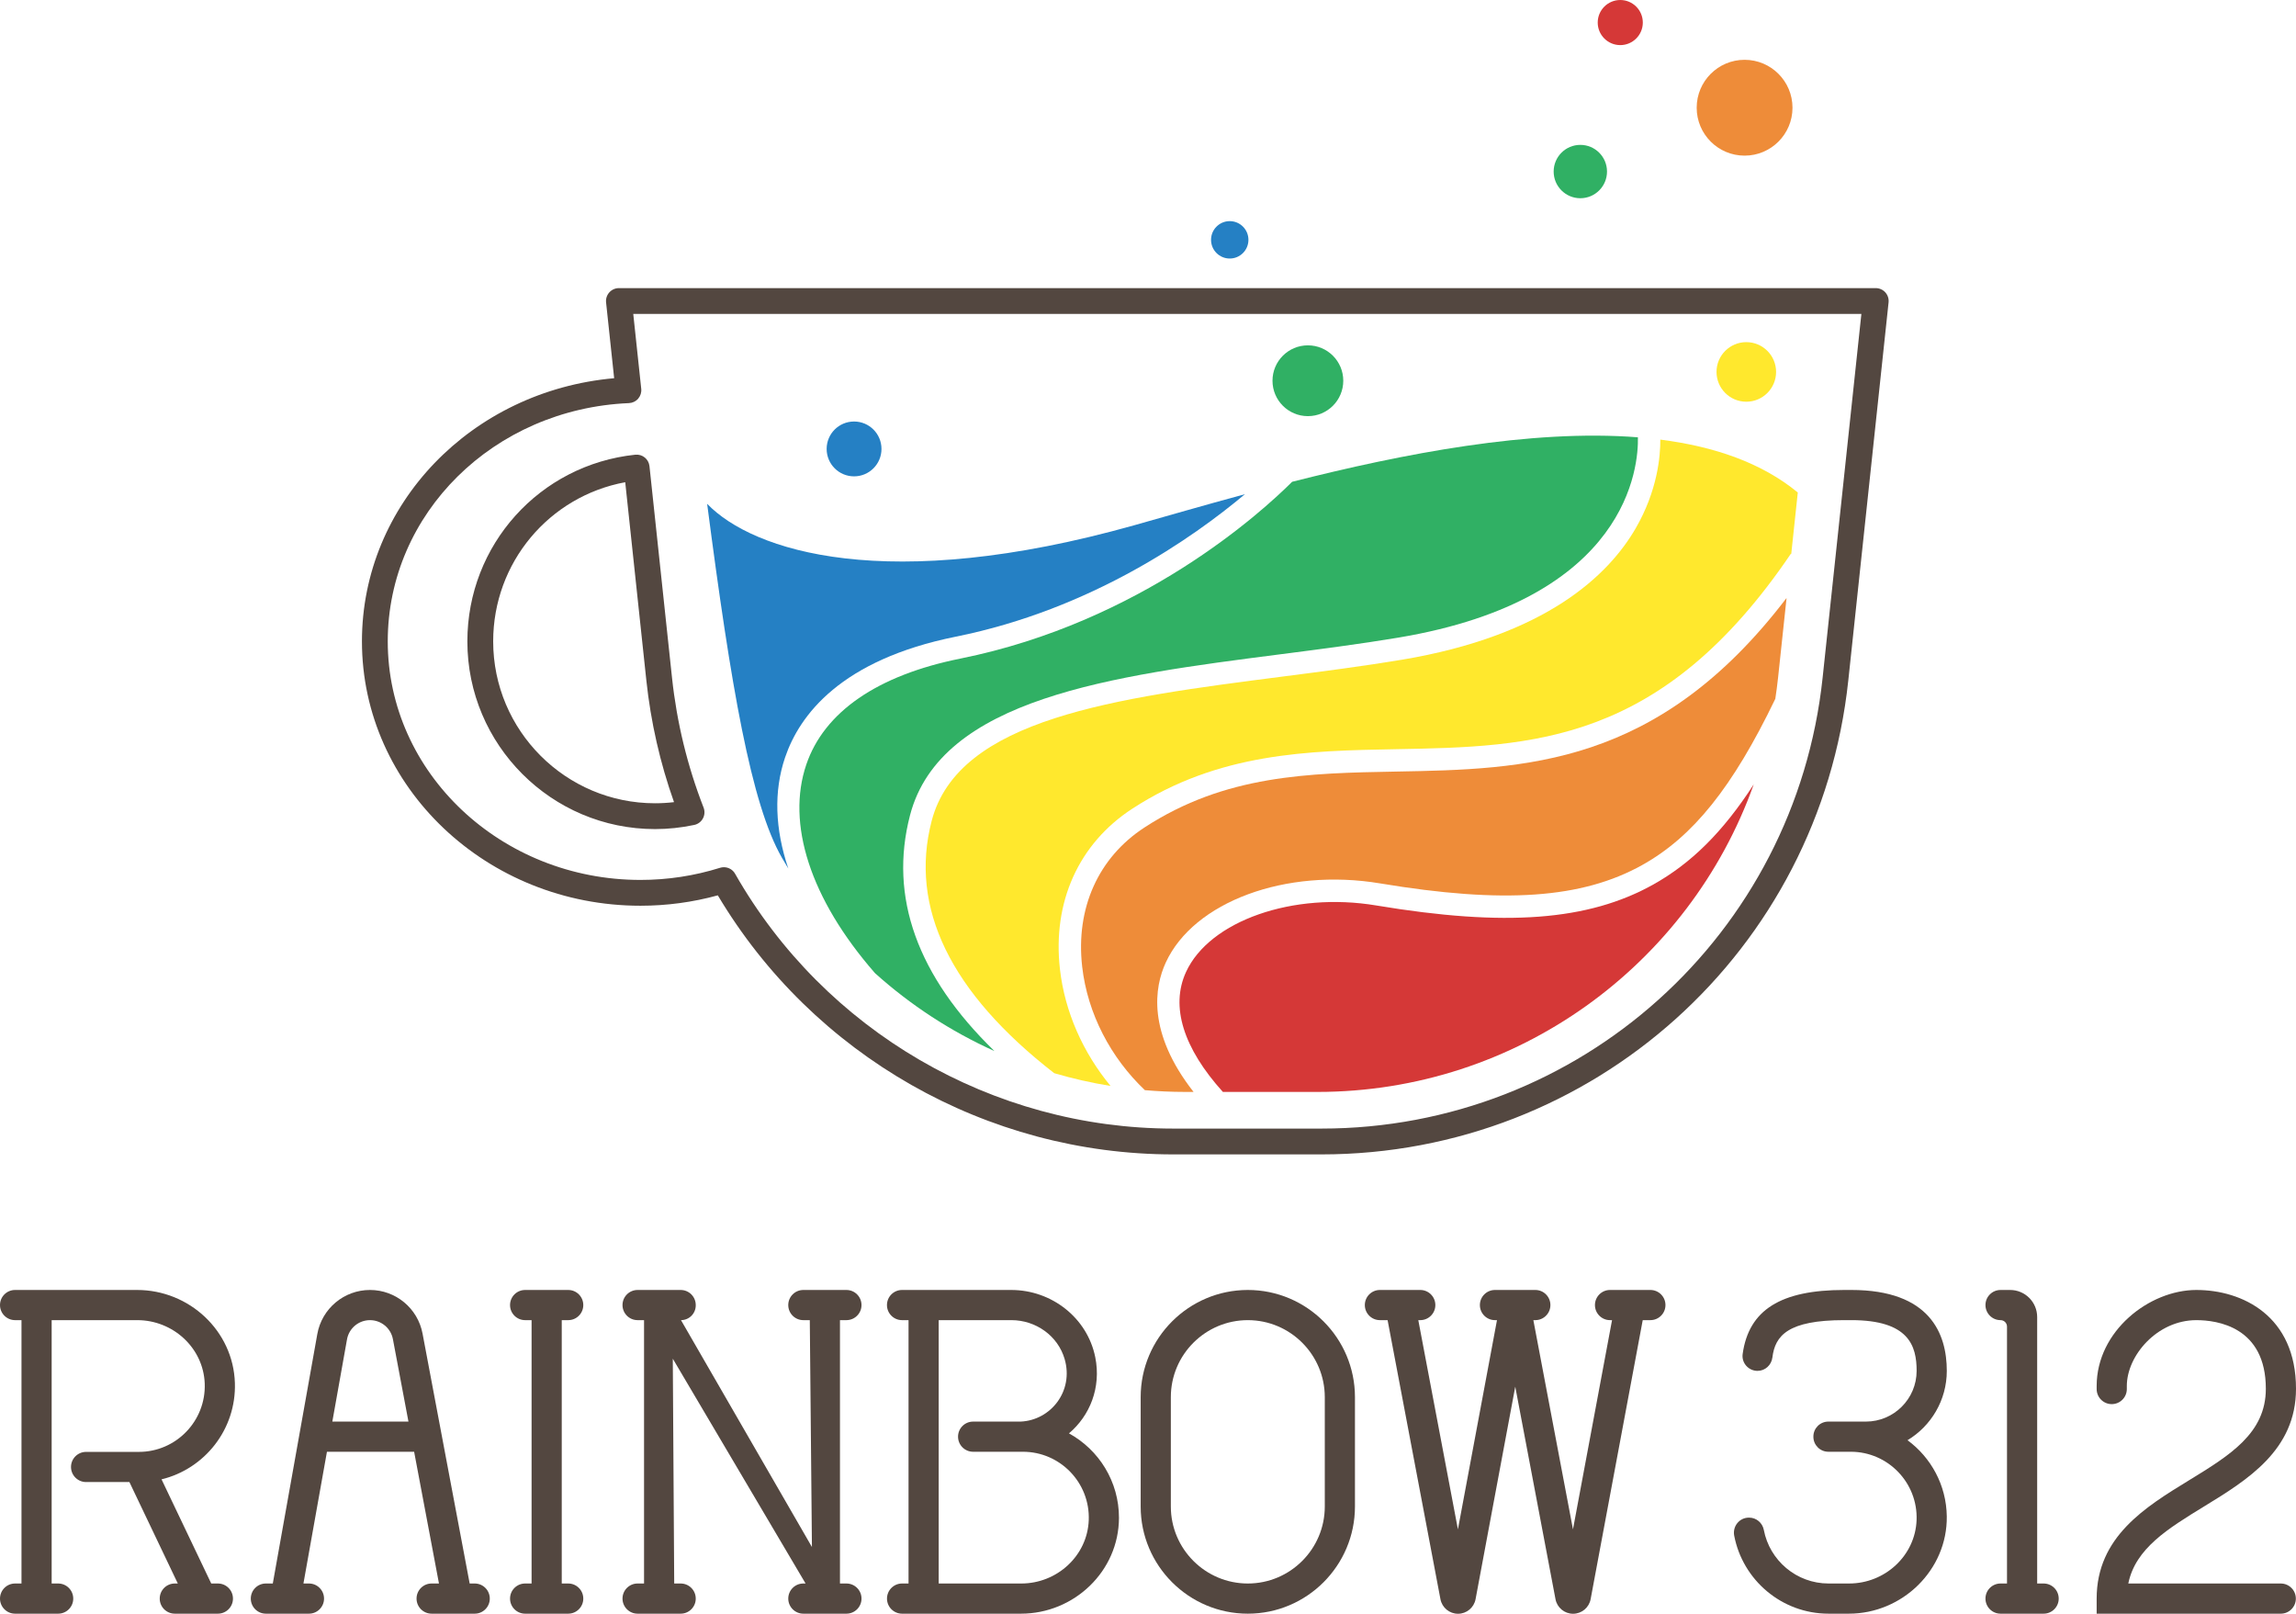
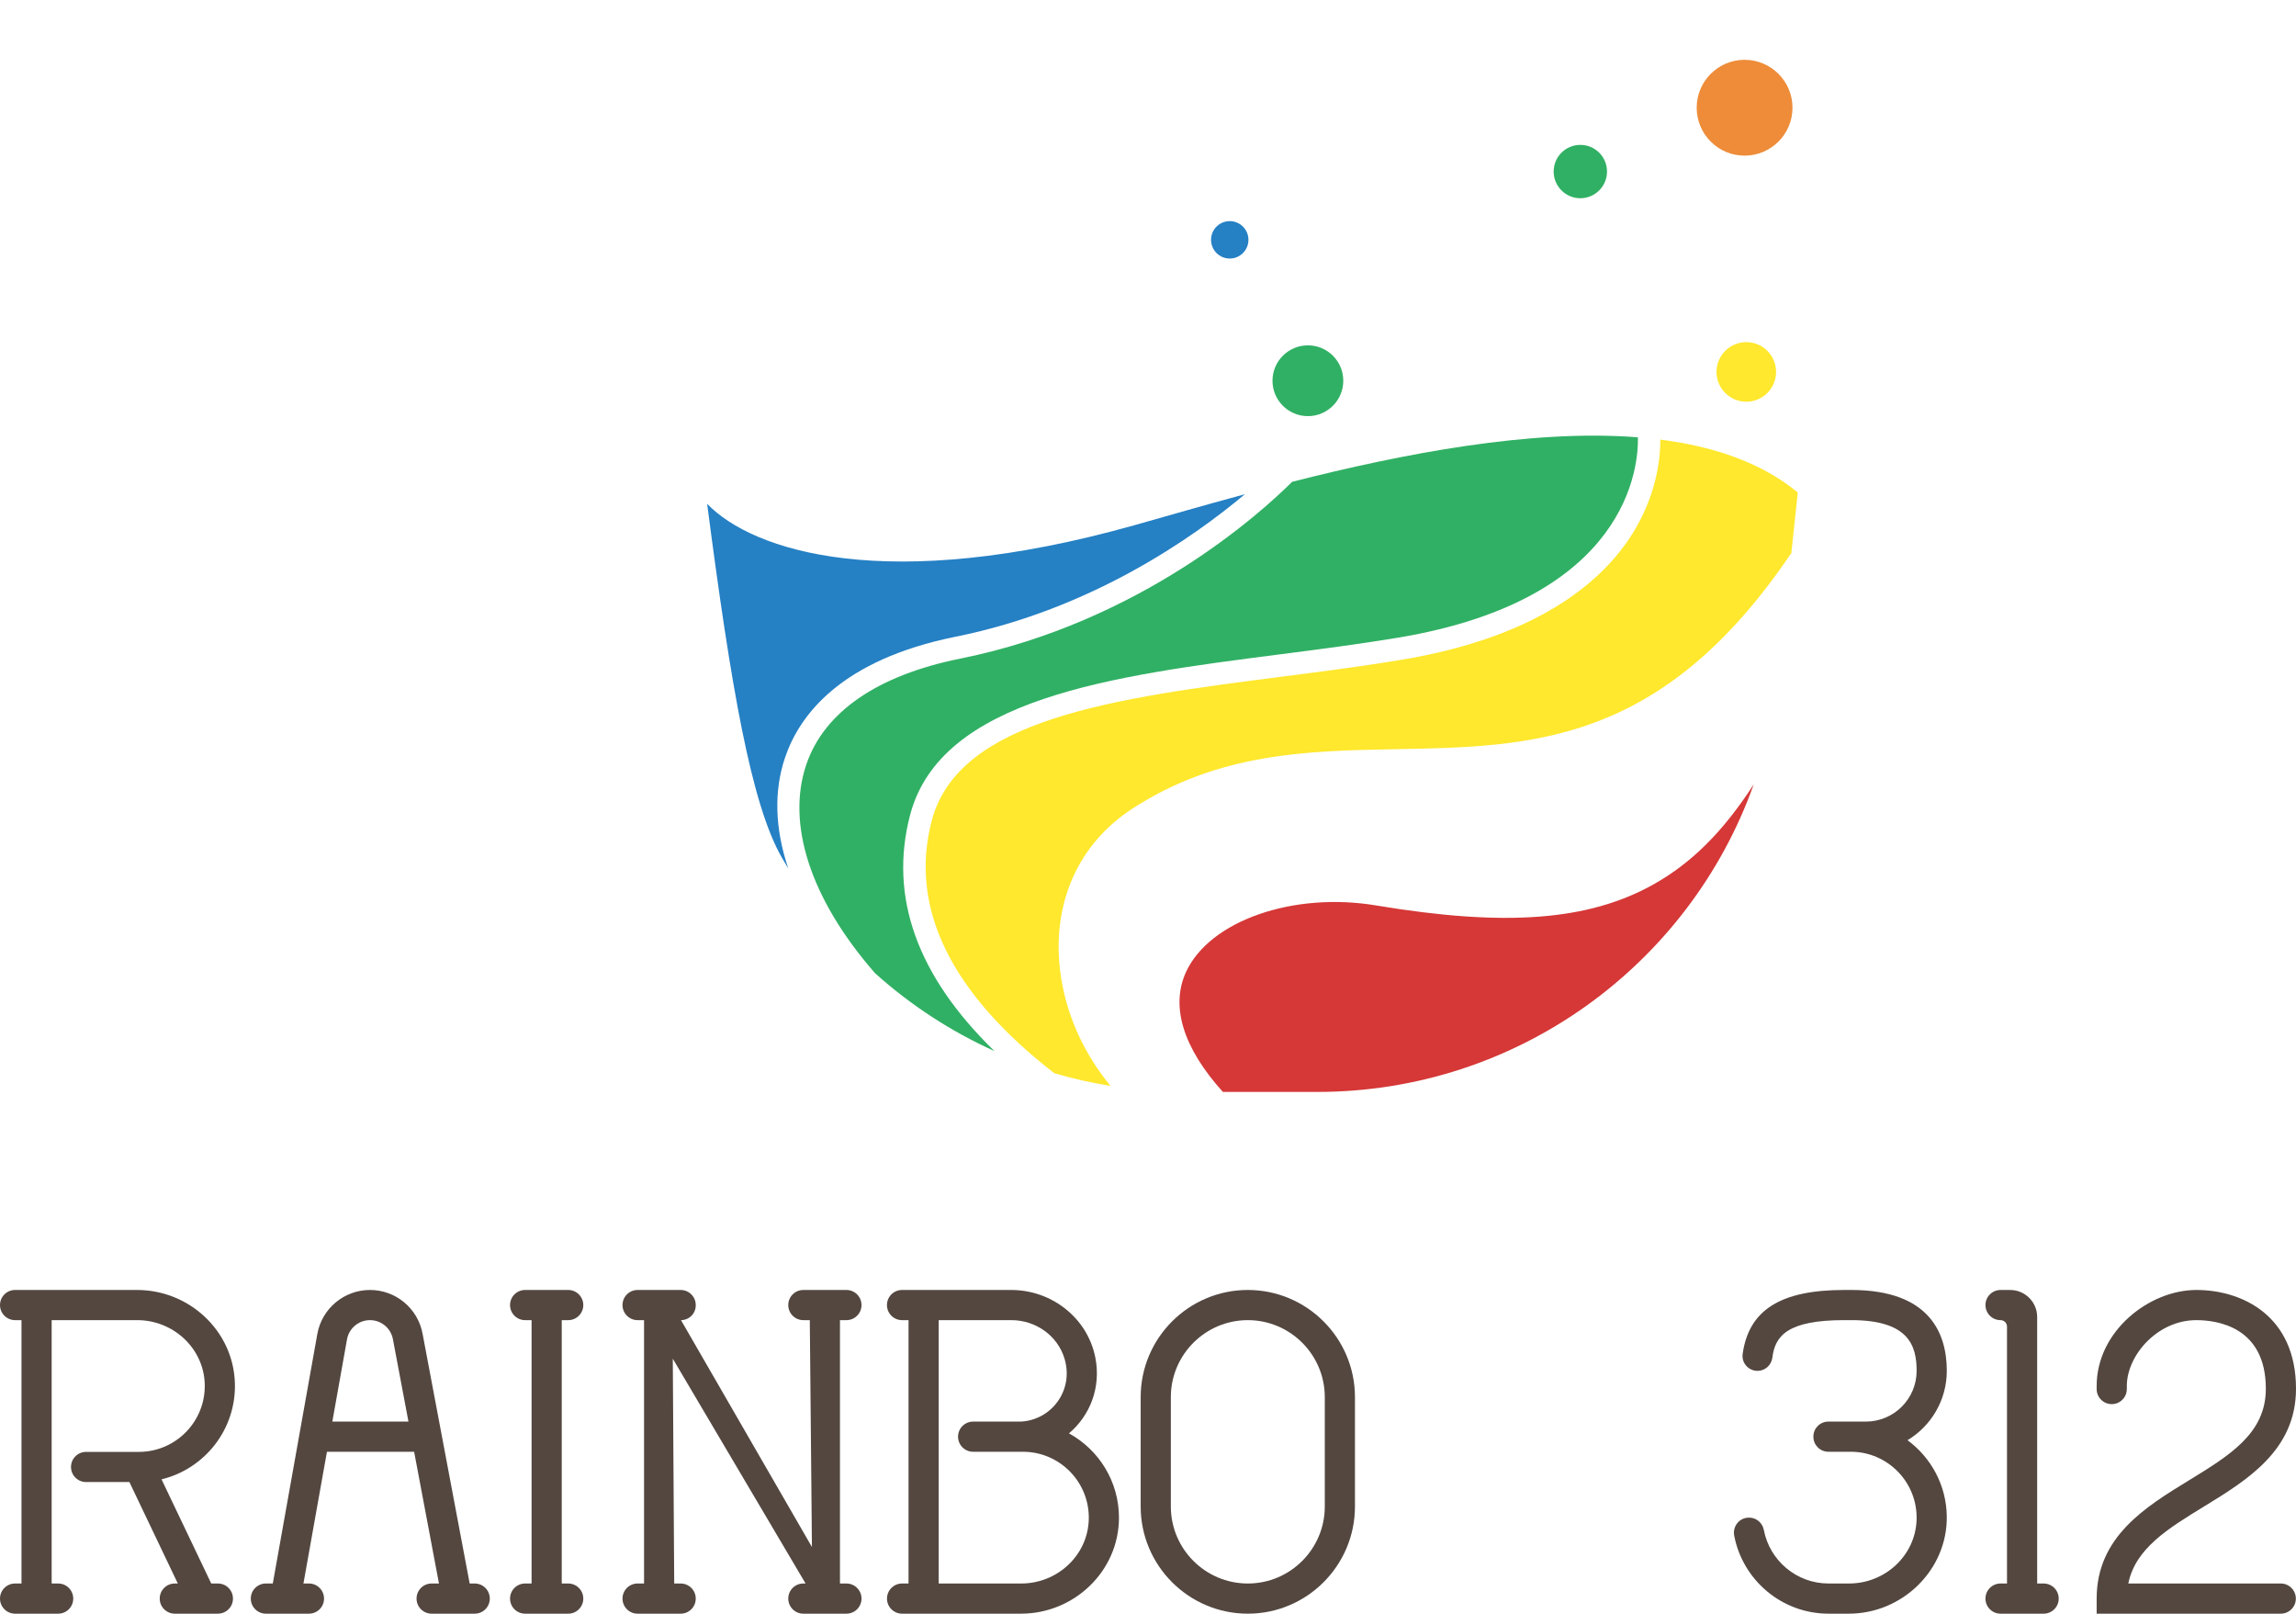
<svg xmlns="http://www.w3.org/2000/svg" version="1.1" id="레이어_1" x="0px" y="0px" width="1075.459px" height="755.722px" viewBox="0 0 1075.459 755.722" enable-background="new 0 0 1075.459 755.722" xml:space="preserve">
  <g>
    <g>
      <path fill="#534740" d="M75.663,692.773c20.148-4.885,35.044-23.363,34.361-45.143c-0.766-24.416-21.389-43.539-45.817-43.539    H17.133h-7.065H7.064c-3.902,0-7.064,3.163-7.064,7.065l0,0c0,3.901,3.163,7.064,7.064,7.064h3.003v123.33H7.064    c-3.902,0-7.064,3.163-7.064,7.064v0.001c0,3.901,3.163,7.064,7.064,7.064h20.178c3.902,0,7.065-3.163,7.065-7.064v-0.001    c0-3.901-3.163-7.064-7.065-7.064h-3.045v-123.33h40.115c16.705,0,30.951,12.965,31.582,29.658    c0.663,17.549-13.421,32.035-30.824,32.035H40.325c-3.902,0-7.065,3.163-7.065,7.065l0,0c0,3.901,3.163,7.064,7.065,7.064h20.29    l22.673,47.507h-1.409c-3.902,0-7.065,3.163-7.065,7.064v0.001c0,3.901,3.163,7.064,7.065,7.064h20.178    c3.902,0,7.065-3.163,7.065-7.064v-0.001c0-3.901-3.163-7.064-7.065-7.064h-3.114L75.663,692.773z" />
      <path fill="#534740" d="M219.995,741.551l-22.07-117.042c-2.233-11.842-12.577-20.418-24.627-20.418l0,0    c-12.142,0-22.538,8.705-24.671,20.658l-20.845,116.802h-3.243c-3.902,0-7.065,3.163-7.065,7.064v0.001    c0,3.901,3.163,7.064,7.065,7.064h20.179c3.901,0,7.064-3.163,7.064-7.064v-0.001c0-3.901-3.163-7.064-7.064-7.064h-2.583    l11.01-61.693h40.837l11.633,61.693h-3.437c-3.902,0-7.064,3.163-7.064,7.064v0.001c0,3.901,3.163,7.064,7.064,7.064h20.178    c3.902,0,7.065-3.163,7.065-7.064v-0.001c0-3.901-3.163-7.064-7.065-7.064H219.995z M155.667,665.728l6.87-38.496    c0.931-5.214,5.465-9.011,10.761-9.011l0,0c5.256,0,9.768,3.741,10.742,8.905l7.279,38.602H155.667z" />
      <path fill="#534740" d="M273.215,611.157L273.215,611.157c0-3.902-3.163-7.065-7.065-7.065h-20.178    c-3.902,0-7.064,3.163-7.064,7.065l0,0c0,3.901,3.163,7.064,7.064,7.064h3.024v123.33h-3.024c-3.902,0-7.064,3.163-7.064,7.064    v0.001c0,3.901,3.163,7.064,7.064,7.064h20.178c3.902,0,7.065-3.163,7.065-7.064v-0.001c0-3.901-3.163-7.064-7.065-7.064h-3.024    v-123.33h3.024C270.052,618.221,273.215,615.058,273.215,611.157z" />
      <path fill="#534740" d="M403.532,611.157L403.532,611.157c0-3.902-3.163-7.065-7.065-7.065h-20.178    c-3.902,0-7.065,3.163-7.065,7.065l0,0c0,3.901,3.163,7.064,7.065,7.064h3.024l0.998,106.238l-61.332-106.238l0,0    c3.817,0,6.912-3.095,6.912-6.911v-0.153c0-3.902-3.163-7.065-7.065-7.065h-20.178c-3.902,0-7.065,3.163-7.065,7.065l0,0    c0,3.901,3.163,7.064,7.065,7.064h3.024v123.33h-3.024c-3.902,0-7.065,3.163-7.065,7.064v0.001c0,3.901,3.163,7.064,7.065,7.064    h20.178c3.902,0,7.065-3.163,7.065-7.064v-0.001c0-3.901-3.163-7.064-7.065-7.064h-3.024l-0.664-105.272l62.196,105.272h-1.044    c-3.902,0-7.065,3.163-7.065,7.064v0.001c0,3.901,3.163,7.064,7.065,7.064h20.178c3.902,0,7.065-3.163,7.065-7.064v-0.001    c0-3.901-3.163-7.064-7.065-7.064h-3.024v-123.33h3.024C400.369,618.221,403.532,615.058,403.532,611.157z" />
      <path fill="#534740" d="M500.711,671.241c9.75-8.222,15.176-21.421,12.32-35.64c-3.718-18.506-20.481-31.51-39.356-31.51h-41.085    h-7.027h-3.041c-3.902,0-7.065,3.163-7.065,7.065l0,0c0,3.901,3.163,7.064,7.065,7.064h3.041v123.33h-3.024    c-3.902,0-7.065,3.163-7.065,7.064v0.001c0,3.901,3.163,7.064,7.065,7.064h3.024h24.219h28.438    c24.933,0,45.824-19.89,45.908-44.822C524.186,693.8,514.696,678.912,500.711,671.241z M478.395,741.551h-28.613h-10.089v-123.33    h34.066c11.395,0,21.752,7.294,24.931,18.237c4.347,14.963-6.479,28.666-20.639,29.27h-22.232c-3.901,0-7.064,3.163-7.064,7.065    l0,0c0,3.901,3.163,7.064,7.064,7.064h21.26v0.021c0.415,0,0.829-0.007,1.241-0.021h0.832c17.404,0,31.487,14.486,30.825,32.035    C509.346,728.586,495.1,741.551,478.395,741.551z" />
      <g>
        <path fill="#534740" d="M584.483,755.681c-27.672,0-50.185-22.514-50.185-50.186v-51.22c0-27.672,22.513-50.185,50.185-50.185     s50.185,22.513,50.185,50.185v51.22C634.668,733.167,612.155,755.681,584.483,755.681z M584.483,618.221     c-19.881,0-36.056,16.174-36.056,36.055v51.22c0,19.881,16.175,36.056,36.056,36.056s36.056-16.175,36.056-36.056v-51.22     C620.539,634.395,604.364,618.221,584.483,618.221z" />
      </g>
-       <path fill="#534740" d="M773.046,604.091h-18.902c-3.901,0-7.064,3.163-7.064,7.065l0,0c0,3.901,3.163,7.064,7.064,7.064h0.945    l-18.299,97.976l-18.559-97.976h0.921c3.902,0,7.065-3.163,7.065-7.064l0,0c0-3.902-3.163-7.065-7.065-7.065h-18.901    c-3.902,0-7.065,3.163-7.065,7.065l0,0c0,3.901,3.163,7.064,7.065,7.064h0.945l-18.299,97.976l-18.559-97.976h0.922    c3.901,0,7.064-3.163,7.064-7.064l0,0c0-3.902-3.163-7.065-7.064-7.065h-18.902c-3.901,0-7.064,3.163-7.064,7.065l0,0    c0,3.901,3.163,7.064,7.064,7.064h3.6l24.755,130.688c0.75,3.956,4.209,6.818,8.235,6.813l0,0    c4.026-0.006,7.479-2.877,8.218-6.834l18.586-99.513l18.854,99.533c0.749,3.956,4.209,6.818,8.235,6.813l0,0    c4.026-0.006,7.479-2.877,8.218-6.834l24.404-130.667h3.583c3.902,0,7.065-3.163,7.065-7.064l0,0    C780.111,607.254,776.948,604.091,773.046,604.091z" />
      <path fill="#534740" d="M954.221,741.551V616.762c0-6.998-5.672-12.671-12.67-12.671h-4.483c-3.902,0-7.064,3.163-7.064,7.065l0,0    c0,3.901,3.162,7.064,7.064,7.064l0,0c1.67,0,3.023,1.354,3.023,3.024v120.306h-3.023c-3.902,0-7.064,3.163-7.064,7.064v0.001    c0,3.901,3.162,7.064,7.064,7.064h20.179c3.901,0,7.064-3.163,7.064-7.064v-0.001c0-3.901-3.163-7.064-7.064-7.064H954.221z" />
      <g>
        <path fill="#534740" d="M1068.324,755.681h-86.24v-7.065c0-28.919,22.878-42.921,43.063-55.276     c19.415-11.884,36.183-22.146,36.183-42.989c0-28.998-22.77-32.129-32.56-32.129c-18.335,0-32.556,16.582-32.556,30.847v1.413     c0,3.902-3.163,7.065-7.065,7.065l0,0c-3.901,0-7.064-3.163-7.064-7.065v-1.413c0-25.741,24.647-44.977,46.686-44.977     c21.538,0,46.689,12.115,46.689,46.259c0,28.762-22.811,42.723-42.937,55.041c-17.164,10.506-32.266,19.748-35.617,36.16h71.419     c3.901,0,7.064,3.163,7.064,7.064v0.001C1075.389,752.518,1072.226,755.681,1068.324,755.681z" />
      </g>
      <path fill="#534740" d="M893.489,674.449c11.016-6.633,18.4-18.706,18.4-32.474c0-17.283-7.758-37.884-44.713-37.884h-3.354    c-29.7,0-44.696,9.326-47.555,30.001c-0.578,4.177,2.746,7.883,6.962,7.883l0,0c3.59,0,6.53-2.722,6.971-6.284    c1.266-10.251,7.299-17.471,33.622-17.471h3.354c26.949,0,30.583,12.008,30.583,23.755c0,13.098-10.656,23.753-23.754,23.753    h-7.039c-0.019,0-0.036-0.002-0.055-0.002h-10.416v0.002h-0.082c-3.872,0-7.012,3.139-7.012,7.011v0.107    c0,3.872,3.14,7.011,7.012,7.011h10.553c17.386,0.031,31.444,14.518,30.77,32.058c-0.642,16.685-14.884,29.638-31.581,29.638    h-9.659c-15.035,0-27.592-10.813-30.305-25.07c-0.635-3.336-3.498-5.778-6.894-5.778h-0.113c-4.438,0-7.704,4.063-6.874,8.423    c3.954,20.789,22.264,36.556,44.186,36.556h9.526c25.069,0,46.194-20.514,45.863-45.581    C911.692,695.484,904.485,682.532,893.489,674.449z" />
    </g>
    <g>
      <g>
-         <path fill="#534740" d="M618.936,540.603h-69.368c-87.41,0-168.708-46.358-213.342-121.313     c-11.776,3.23-23.935,4.865-36.215,4.865c-71.943,0-130.473-55.537-130.473-123.8c0-64.33,51.39-117.33,118.135-123.237     l-3.785-35.509c-0.182-1.703,0.369-3.407,1.515-4.68c1.146-1.275,2.78-2.004,4.495-2.004h588.707     c1.715,0,3.349,0.729,4.496,2.004c1.145,1.273,1.696,2.977,1.515,4.68l-18.872,177.089     C852.263,445.204,746.158,540.603,618.936,540.603z M339.066,406.113c2.127,0,4.156,1.127,5.252,3.055     c41.929,73.614,120.576,119.346,205.249,119.346h69.368c121.025,0,221.962-90.752,234.786-211.096l18.16-170.404H296.621     l3.739,35.083c0.177,1.66-0.341,3.32-1.431,4.585c-1.089,1.265-2.655,2.023-4.323,2.094     c-63.354,2.686-112.98,51.697-112.98,111.58c0,61.598,53.107,111.71,118.384,111.71c12.677,0,25.21-1.909,37.252-5.675     C337.858,406.203,338.466,406.113,339.066,406.113z M306.822,388.259c-48.471,0-87.905-39.434-87.905-87.905     c0-45.144,33.817-82.724,78.662-87.417c3.338-0.345,6.288,2.059,6.64,5.372l10.562,99.107     c2.224,20.866,7.199,41.319,14.787,60.79c0.644,1.654,0.529,3.506-0.313,5.067c-0.842,1.56-2.328,2.673-4.062,3.041     C319.125,387.605,312.944,388.259,306.822,388.259z M292.862,225.823c-35.661,6.585-61.855,37.628-61.855,74.531     c0,41.805,34.011,75.815,75.815,75.815c2.955,0,5.926-0.177,8.891-0.528c-6.527-18.363-10.878-37.482-12.953-56.945     L292.862,225.823z" />
-       </g>
+         </g>
      <g>
        <g>
          <path fill="#FFE82D" d="M766.158,247.411c-12.652,21.839-41.915,50.243-109.476,61.529c-18.171,3.034-37.386,5.508-55.97,7.898      c-78.077,10.044-151.823,19.534-164.323,67.621c-10.558,40.611,8.766,80.321,57.411,118.114      c8.595,2.521,17.4,4.523,26.385,5.973c-12.818-15.515-21.417-34.575-23.706-54.696c-3.57-31.38,8.76-58.75,33.827-75.096      c40.456-26.378,82.681-27.158,123.514-27.911c64.038-1.182,124.522-2.297,185.037-91.54l0.17,0.115l3.066-28.778      c-16.932-13.965-39.214-21.57-64.393-24.775C777.748,213.628,776.382,229.76,766.158,247.411z" />
        </g>
        <g>
-           <path fill="#EE8C39" d="M646.394,413.683c57.978,9.664,94.712,7.093,122.827-8.588c23.737-13.244,42.334-36.303,62.341-77.835      c0.503-3.29,0.94-6.604,1.297-9.943l3.974-37.286c-60.255,78.988-122.504,80.179-182.815,81.289      c-41.168,0.76-80.05,1.476-117.986,26.214c-21.622,14.097-32.243,37.837-29.138,65.131      c2.508,22.048,13.399,42.701,29.366,57.853c6.148,0.525,12.358,0.823,18.633,0.823h4.171      c-21.88-27.962-18.276-49.132-13.034-60.541C559.124,422.286,602.277,406.333,646.394,413.683z" />
-         </g>
+           </g>
        <g>
          <path fill="#30B064" d="M449.785,308.423c-38.813,7.811-63.753,24.981-72.123,49.652c-9.307,27.432,1.578,62.602,32.21,97.67      l0,0c16.569,14.887,35.423,27.22,55.928,36.467c-36.183-35.14-49.49-72.163-39.552-110.39      c14.282-54.94,95.035-65.331,173.128-75.377c18.488-2.379,37.604-4.838,55.579-7.842      c108.258-18.083,112.562-80.706,112.246-93.814c-50.241-3.938-110.128,7.689-161.962,20.836      C591.122,239.703,534.601,291.353,449.785,308.423z" />
        </g>
        <g>
          <path fill="#2580C4" d="M367.737,354.708c6.721-19.81,26.053-45.704,79.98-56.56c63.318-12.744,111.135-46.352,135.411-66.718      c-19.219,5.201-36.812,10.319-51.706,14.51c-115.856,32.603-178.734,12.227-200.192-10.003      c11.16,85.791,20.638,140.747,35.013,165.712c0.976,1.713,1.987,3.401,3.007,5.083      C362.988,388.208,362.361,370.555,367.737,354.708z" />
        </g>
        <g>
          <path fill="#D53837" d="M821.461,367.308c-30.182,84.648-110.952,144.041-204.403,144.041h-44.25      c-18.522-20.514-24.679-40.032-17.265-56.17c11.004-23.972,50.171-37.674,89.128-31.15c60.52,10.087,99.294,7.151,129.658-9.772      C792.065,404.353,806.999,389.707,821.461,367.308z" />
        </g>
        <g>
          <circle fill="#EE8C39" cx="817.176" cy="50.447" r="22.439" />
        </g>
        <g>
-           <circle fill="#2580C4" cx="400.049" cy="210.234" r="12.842" />
-         </g>
+           </g>
        <g>
          <circle fill="#2580C4" cx="576.017" cy="112.313" r="8.756" />
        </g>
        <g>
          <circle fill="#30B064" cx="740.238" cy="80.338" r="12.495" />
        </g>
        <g>
          <circle fill="#FFE82D" cx="817.977" cy="174.172" r="13.951" />
        </g>
        <g>
-           <circle fill="#D53837" cx="758.942" cy="10.564" r="10.561" />
-         </g>
+           </g>
        <g>
          <circle fill="#30B064" cx="612.621" cy="178.3" r="16.577" />
        </g>
      </g>
    </g>
  </g>
</svg>